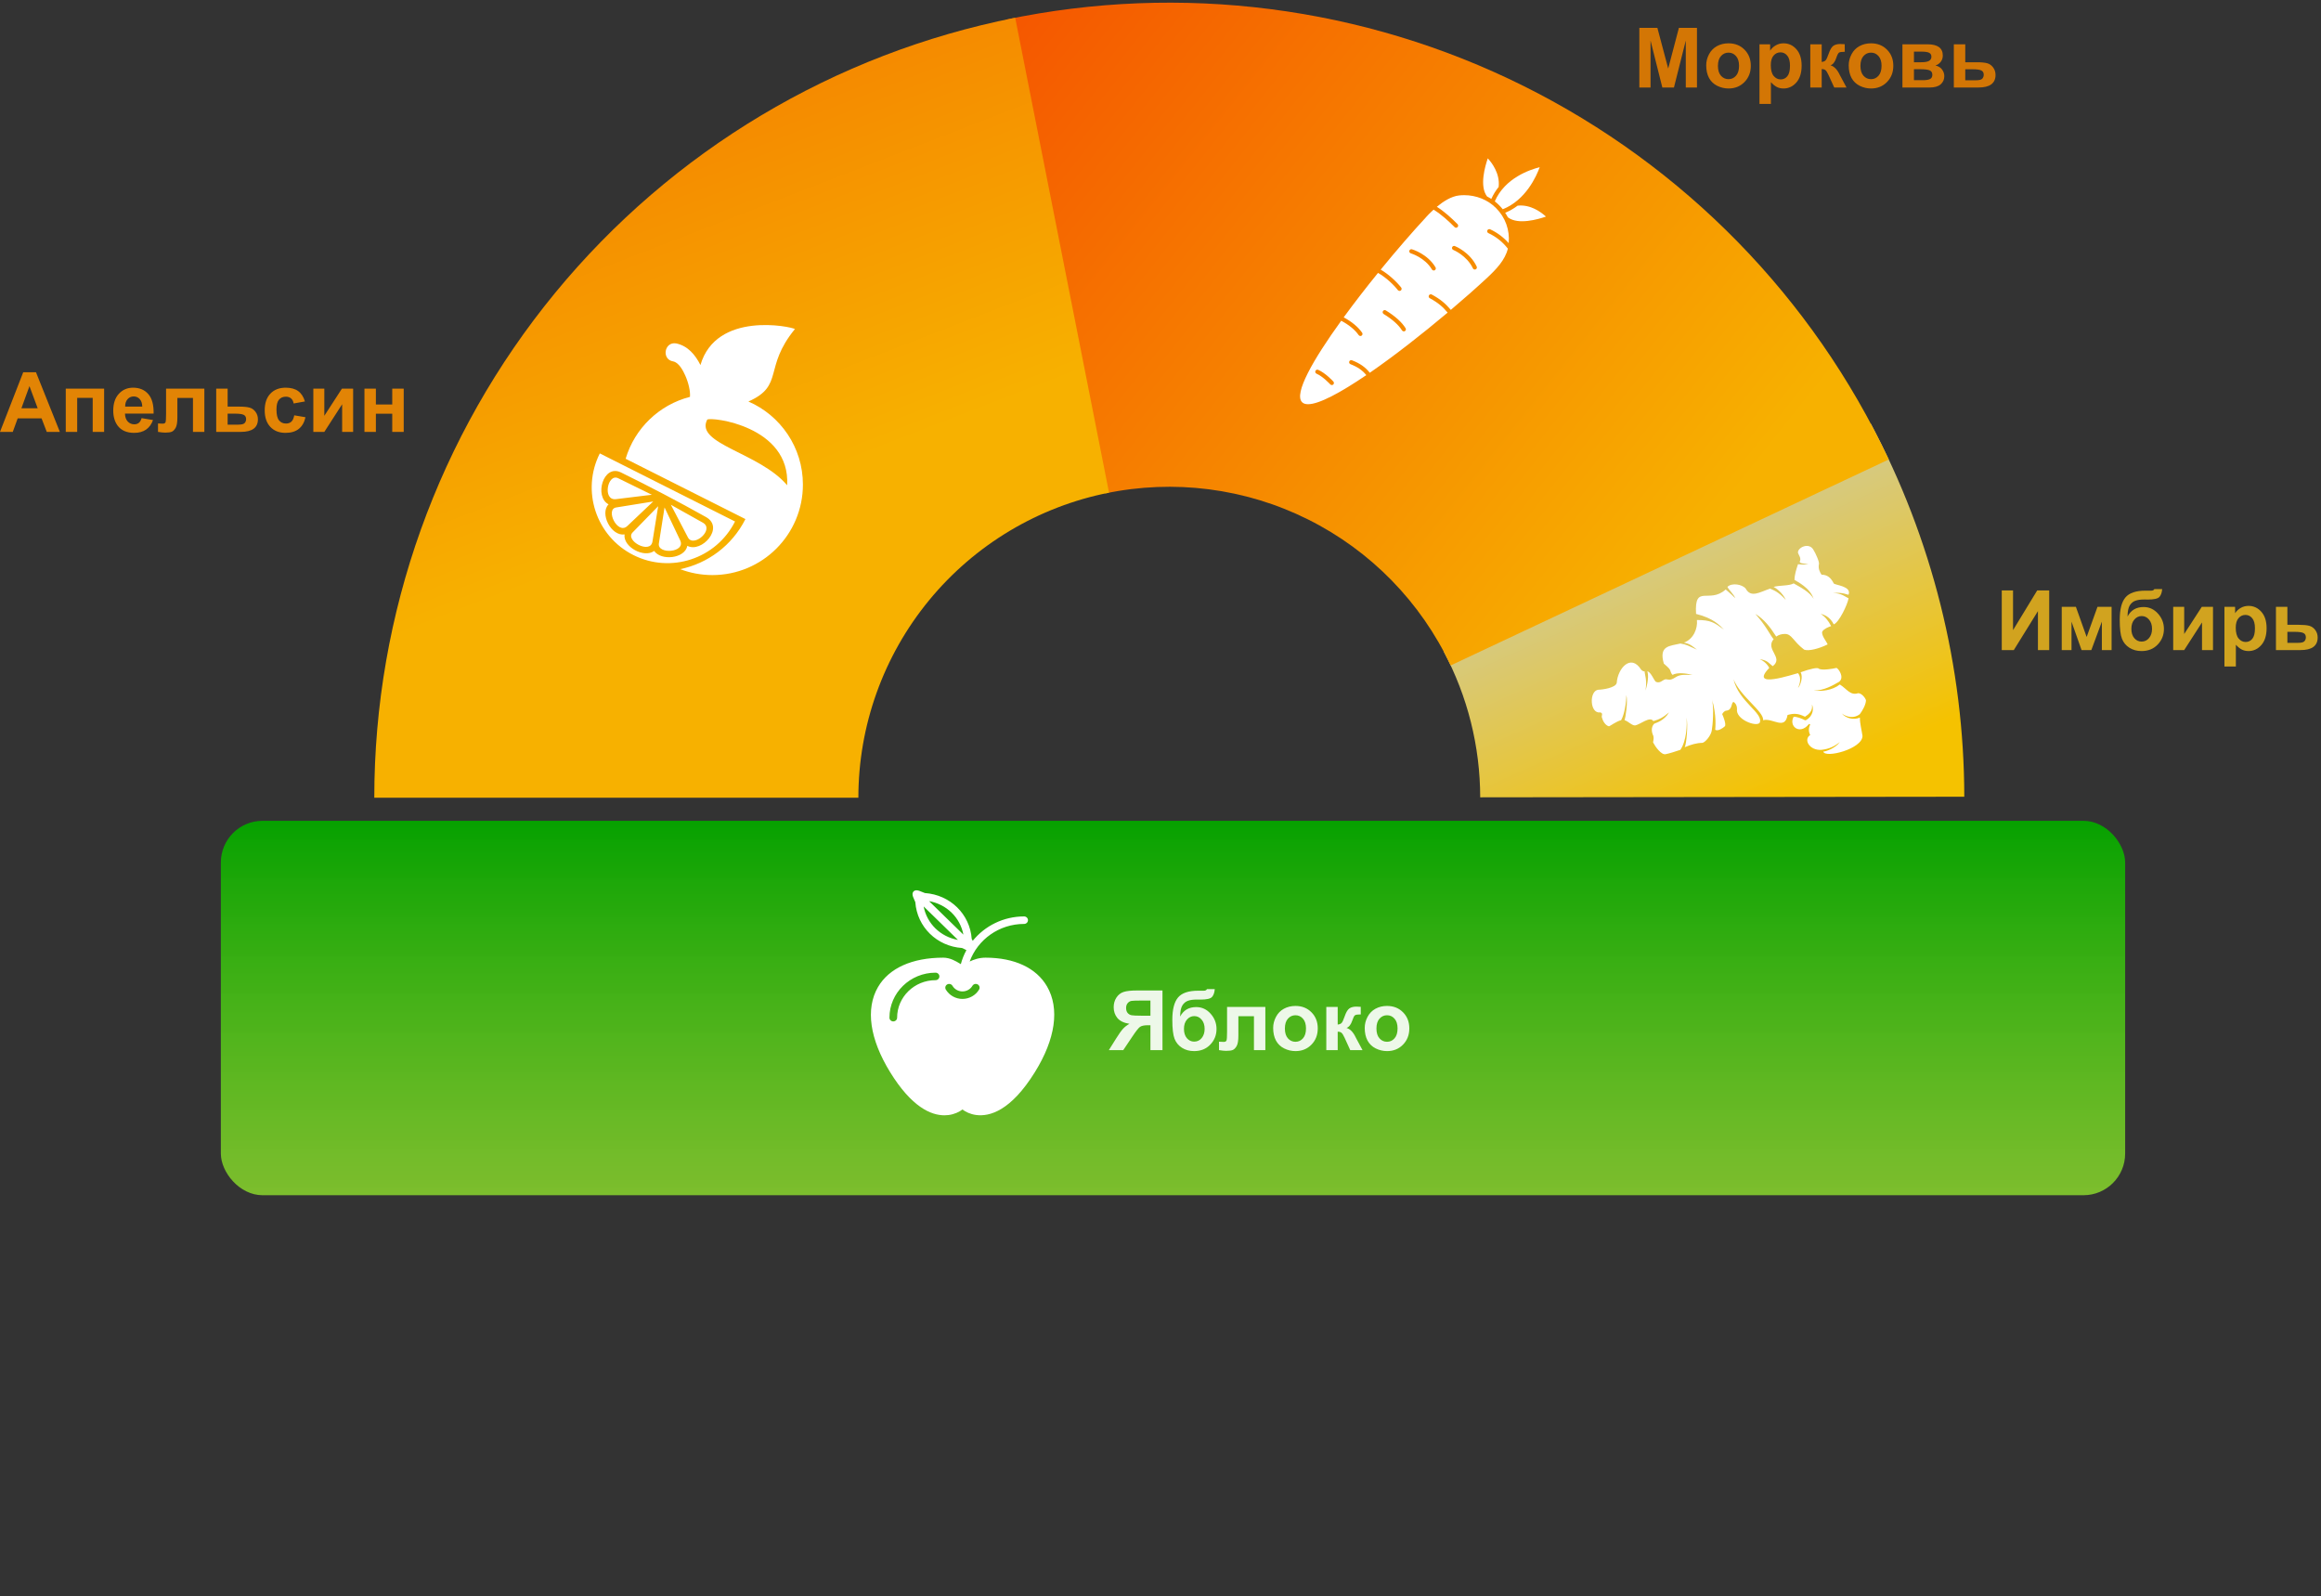
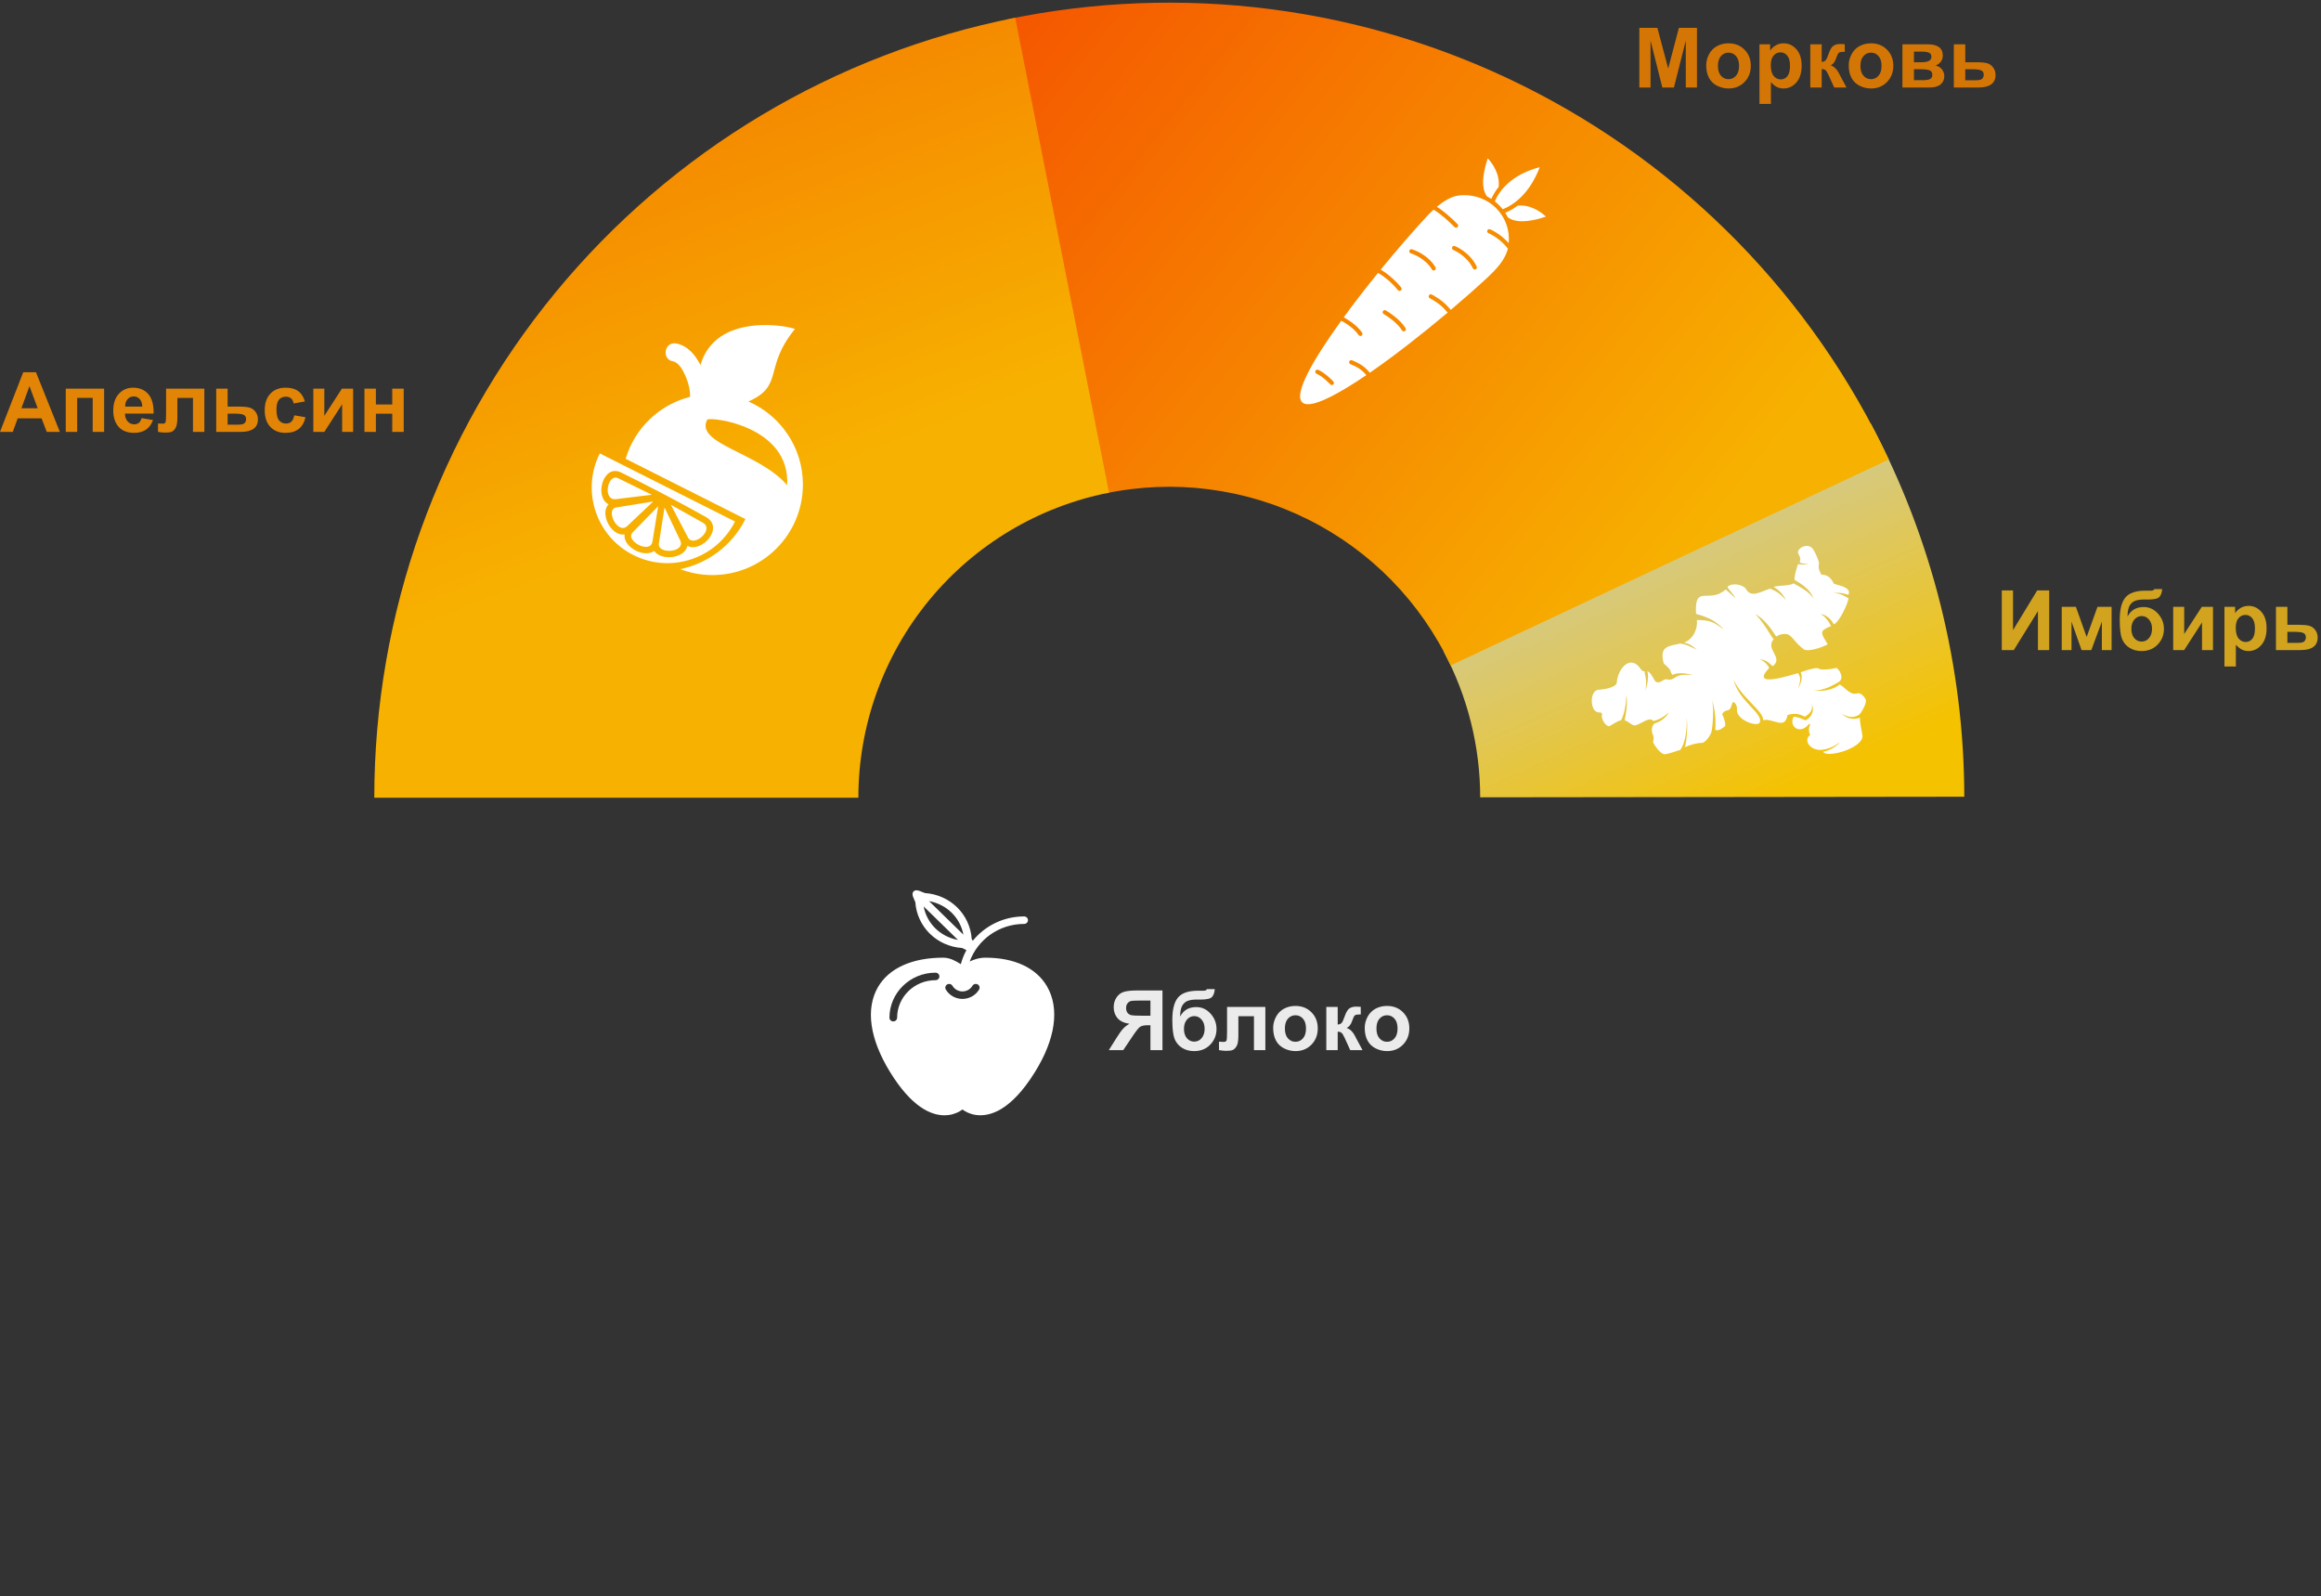
<svg xmlns="http://www.w3.org/2000/svg" width="557" height="383" viewBox="0 0 557 383" fill="none">
  <rect x="0" y="0" width="557" height="383" fill="#333333" stroke="none" />
-   <rect x="53" y="196.972" width="457" height="89.847" rx="10" fill="url(#paint0_linear_311_363)" />
  <path opacity="0.9" d="M276.084 252V246.023H275.498C274.587 246.023 273.942 246.16 273.564 246.434C273.193 246.707 272.555 247.524 271.65 248.885L269.561 252H266.104L267.852 249.207C268.542 248.1 269.092 247.326 269.502 246.883C269.912 246.434 270.426 246.033 271.045 245.682C269.71 245.473 268.747 245.011 268.154 244.295C267.562 243.572 267.266 242.71 267.266 241.707C267.266 240.835 267.484 240.063 267.92 239.393C268.363 238.715 268.942 238.263 269.658 238.035C270.381 237.801 271.458 237.684 272.891 237.684H278.975V252H276.084ZM276.084 240.105H273.828C272.682 240.105 271.927 240.132 271.562 240.184C271.204 240.236 270.895 240.411 270.635 240.711C270.374 241.01 270.244 241.401 270.244 241.883C270.244 242.384 270.368 242.785 270.615 243.084C270.869 243.377 271.188 243.559 271.572 243.631C271.963 243.702 272.754 243.738 273.945 243.738H276.084V240.105ZM289.658 237.352H291.523C291.465 238.178 291.247 238.807 290.869 239.236C290.498 239.66 289.577 239.871 288.105 239.871C287.93 239.871 287.754 239.868 287.578 239.861H287.227C286.354 239.861 285.645 239.959 285.098 240.154C284.551 240.343 284.102 240.714 283.75 241.268C283.405 241.821 283.226 242.713 283.213 243.943C283.617 243.182 284.137 242.612 284.775 242.234C285.42 241.857 286.185 241.668 287.07 241.668C288.431 241.668 289.583 242.199 290.527 243.26C291.471 244.314 291.943 245.538 291.943 246.932C291.943 248.383 291.445 249.63 290.449 250.672C289.46 251.714 288.164 252.234 286.562 252.234C285.462 252.234 284.495 251.971 283.662 251.443C282.829 250.916 282.233 250.197 281.875 249.285C281.517 248.367 281.338 246.85 281.338 244.734C281.338 242.247 281.794 240.46 282.705 239.373C283.623 238.286 285.221 237.742 287.5 237.742H288.887C289.271 237.742 289.528 237.612 289.658 237.352ZM284.131 246.893C284.131 247.837 284.365 248.585 284.834 249.139C285.309 249.686 285.889 249.959 286.572 249.959C287.308 249.959 287.91 249.676 288.379 249.109C288.854 248.536 289.092 247.801 289.092 246.902C289.092 245.984 288.851 245.245 288.369 244.686C287.894 244.119 287.305 243.836 286.602 243.836C285.918 243.836 285.335 244.113 284.854 244.666C284.372 245.219 284.131 245.962 284.131 246.893ZM294.473 241.629H303.662V252H300.928V243.855H297.188V248.514C297.188 249.699 297.051 250.532 296.777 251.014C296.504 251.489 296.201 251.801 295.869 251.951C295.537 252.101 295.003 252.176 294.268 252.176C293.831 252.176 293.255 252.117 292.539 252V249.979C292.598 249.979 292.751 249.985 292.998 249.998C293.285 250.018 293.506 250.027 293.662 250.027C294.033 250.027 294.261 249.907 294.346 249.666C294.43 249.419 294.473 248.738 294.473 247.625V241.629ZM305.537 246.668C305.537 245.757 305.762 244.874 306.211 244.021C306.66 243.169 307.295 242.518 308.115 242.068C308.942 241.619 309.863 241.395 310.879 241.395C312.448 241.395 313.734 241.906 314.736 242.928C315.739 243.943 316.24 245.229 316.24 246.785C316.24 248.354 315.732 249.656 314.717 250.691C313.708 251.72 312.435 252.234 310.898 252.234C309.948 252.234 309.04 252.02 308.174 251.59C307.314 251.16 306.66 250.532 306.211 249.705C305.762 248.872 305.537 247.859 305.537 246.668ZM308.35 246.814C308.35 247.843 308.594 248.631 309.082 249.178C309.57 249.725 310.173 249.998 310.889 249.998C311.605 249.998 312.204 249.725 312.686 249.178C313.174 248.631 313.418 247.837 313.418 246.795C313.418 245.779 313.174 244.998 312.686 244.451C312.204 243.904 311.605 243.631 310.889 243.631C310.173 243.631 309.57 243.904 309.082 244.451C308.594 244.998 308.35 245.786 308.35 246.814ZM318.291 241.629H321.025V245.867C321.481 245.815 321.803 245.675 321.992 245.447C322.181 245.219 322.409 244.721 322.676 243.953C323.027 242.931 323.411 242.277 323.828 241.99C324.245 241.704 324.792 241.561 325.469 241.561C325.677 241.561 326.038 241.577 326.553 241.609L326.562 243.426C325.84 243.426 325.378 243.494 325.176 243.631C324.974 243.774 324.756 244.201 324.521 244.91C324.202 245.867 323.743 246.456 323.145 246.678C324.01 246.919 324.743 247.671 325.342 248.934C325.374 248.999 325.41 249.067 325.449 249.139L326.982 252H324.033L322.666 249.002C322.386 248.396 322.142 248.009 321.934 247.84C321.732 247.664 321.429 247.576 321.025 247.576V252H318.291V241.629ZM327.51 246.668C327.51 245.757 327.734 244.874 328.184 244.021C328.633 243.169 329.268 242.518 330.088 242.068C330.915 241.619 331.836 241.395 332.852 241.395C334.421 241.395 335.706 241.906 336.709 242.928C337.712 243.943 338.213 245.229 338.213 246.785C338.213 248.354 337.705 249.656 336.689 250.691C335.68 251.72 334.408 252.234 332.871 252.234C331.921 252.234 331.012 252.02 330.146 251.59C329.287 251.16 328.633 250.532 328.184 249.705C327.734 248.872 327.51 247.859 327.51 246.668ZM330.322 246.814C330.322 247.843 330.566 248.631 331.055 249.178C331.543 249.725 332.145 249.998 332.861 249.998C333.577 249.998 334.176 249.725 334.658 249.178C335.146 248.631 335.391 247.837 335.391 246.795C335.391 245.779 335.146 244.998 334.658 244.451C334.176 243.904 333.577 243.631 332.861 243.631C332.145 243.631 331.543 243.904 331.055 244.451C330.566 244.998 330.322 245.786 330.322 246.814Z" fill="white" />
  <path d="M251.275 236.723C248.703 232.268 243.458 229.814 236.505 229.814C234.949 229.814 233.686 230.269 232.708 230.733C234.621 225.488 239.747 221.716 245.771 221.716C246.281 221.716 246.694 221.313 246.694 220.817C246.694 220.32 246.281 219.917 245.771 219.917C240.774 219.917 236.324 222.211 233.443 225.768C233.329 225.562 233.212 225.349 233.195 225.317C232.768 219.36 228.028 214.727 221.958 214.304C221.853 214.284 221.544 214.151 221.341 214.063C220.817 213.838 220.357 213.646 219.932 213.644C219.92 213.644 219.908 213.641 219.897 213.641C219.889 213.641 219.882 213.64 219.875 213.64C219.815 213.641 219.764 213.665 219.708 213.677C219.654 213.689 219.6 213.692 219.548 213.712C219.328 213.803 219.153 213.974 219.06 214.189C219.039 214.239 219.036 214.291 219.024 214.342C219.011 214.398 218.987 214.448 218.985 214.507C218.985 214.514 218.987 214.521 218.987 214.528C218.987 214.54 218.99 214.552 218.99 214.564C218.994 214.982 219.188 215.422 219.42 215.929C219.508 216.126 219.644 216.424 219.661 216.49C220.091 222.454 224.84 227.085 230.874 227.491C230.997 227.525 231.368 227.72 231.613 227.847C231.725 227.907 231.821 227.955 231.923 228.007C231.342 229.059 230.899 230.189 230.581 231.368C230.495 231.317 230.407 231.265 230.329 231.218C229.407 230.659 228.015 229.814 226.361 229.814C218.902 229.814 213.338 232.324 210.696 236.879C207.679 242.082 208.711 249.324 213.605 257.27C218.768 265.655 223.408 267.64 226.644 267.64C226.975 267.64 227.293 267.619 227.593 267.582C228.998 267.409 230.2 266.843 230.972 266.244C231.719 266.825 232.872 267.374 234.227 267.561C237.485 268.005 242.575 266.585 248.36 257.274C253.3 249.323 254.335 242.024 251.275 236.723ZM221.659 217.52L229.892 225.553C225.679 224.795 222.435 221.631 221.659 217.52ZM222.963 216.248C227.175 217.005 230.42 220.172 231.196 224.281L222.963 216.248ZM224.517 235.213C219.432 235.213 215.295 239.249 215.295 244.21C215.295 244.707 214.882 245.11 214.373 245.11C213.863 245.11 213.45 244.707 213.45 244.21C213.45 238.257 218.415 233.413 224.517 233.413C225.027 233.413 225.439 233.816 225.439 234.313C225.439 234.81 225.027 235.213 224.517 235.213ZM234.966 237.463C234.143 238.85 232.613 239.711 230.972 239.711C229.332 239.711 227.801 238.85 226.98 237.464C226.724 237.034 226.876 236.484 227.316 236.235C227.757 235.986 228.321 236.132 228.576 236.563C229.069 237.395 229.988 237.912 230.972 237.912C231.957 237.912 232.875 237.395 233.37 236.561C233.624 236.131 234.188 235.984 234.629 236.233C235.07 236.482 235.22 237.033 234.966 237.463Z" fill="white" />
  <path d="M448.967 101.675C463.655 129.229 471.357 159.966 471.395 191.191L355.224 191.334C355.209 179.122 352.197 167.101 346.453 156.325L448.967 101.675Z" fill="url(#paint1_linear_311_363)" />
  <path d="M241.352 4.722C283.399 -4.119 327.2 1.492 365.661 20.647C404.122 39.801 434.992 71.378 453.271 110.263L348.136 159.684C340.987 144.476 328.914 132.127 313.872 124.635C298.831 117.144 281.7 114.95 265.256 118.407L241.352 4.722Z" fill="url(#paint2_linear_311_363)" />
  <path d="M89.823 191.426C89.823 147.244 105.157 104.431 133.208 70.296C161.259 36.161 200.288 12.82 243.632 4.257L266.148 118.226C249.196 121.574 233.932 130.703 222.962 144.053C211.991 157.403 205.994 174.147 205.994 191.426L89.823 191.426Z" fill="url(#paint3_linear_311_363)" />
  <path opacity="0.9" d="M14.365 103.64H11.221L9.971 100.388H4.248L3.066 103.64H0L5.576 89.323H8.633L14.365 103.64ZM9.043 97.976L7.07 92.663L5.137 97.976H9.043ZM15.781 93.269H24.99V103.64H22.246V95.485H18.525V103.64H15.781V93.269ZM33.984 100.339L36.719 100.798C36.367 101.8 35.81 102.565 35.049 103.093C34.294 103.614 33.346 103.874 32.207 103.874C30.404 103.874 29.069 103.285 28.203 102.106C27.52 101.162 27.178 99.971 27.178 98.532C27.178 96.814 27.627 95.469 28.525 94.499C29.424 93.522 30.56 93.034 31.934 93.034C33.477 93.034 34.694 93.545 35.586 94.567C36.478 95.583 36.904 97.142 36.865 99.245H29.99C30.01 100.059 30.231 100.694 30.654 101.149C31.078 101.599 31.605 101.823 32.236 101.823C32.666 101.823 33.027 101.706 33.32 101.472C33.613 101.237 33.835 100.86 33.984 100.339ZM34.141 97.565C34.121 96.771 33.916 96.169 33.525 95.759C33.135 95.342 32.66 95.134 32.1 95.134C31.501 95.134 31.006 95.352 30.615 95.788C30.225 96.224 30.033 96.817 30.039 97.565H34.141ZM39.853 93.269H49.043V103.64H46.309V95.495H42.568V100.153C42.568 101.338 42.432 102.172 42.158 102.653C41.885 103.129 41.582 103.441 41.25 103.591C40.918 103.741 40.384 103.815 39.648 103.815C39.212 103.815 38.636 103.757 37.92 103.64V101.618C37.978 101.618 38.132 101.625 38.379 101.638C38.665 101.657 38.887 101.667 39.043 101.667C39.414 101.667 39.642 101.547 39.727 101.306C39.811 101.058 39.853 100.378 39.853 99.265V93.269ZM51.885 93.269H54.629V97.575H57.383C58.464 97.575 59.294 97.653 59.873 97.81C60.453 97.966 60.934 98.304 61.318 98.825C61.703 99.34 61.895 99.939 61.895 100.622C61.895 101.625 61.55 102.38 60.859 102.888C60.176 103.389 59.147 103.64 57.773 103.64H51.885V93.269ZM54.629 101.901H57.188C57.988 101.901 58.499 101.771 58.721 101.511C58.949 101.25 59.062 100.941 59.062 100.583C59.062 100.082 58.867 99.737 58.477 99.548C58.092 99.359 57.406 99.265 56.416 99.265H54.629V101.901ZM73.174 96.335L70.469 96.823C70.378 96.283 70.169 95.876 69.844 95.603C69.525 95.329 69.108 95.192 68.594 95.192C67.91 95.192 67.363 95.43 66.953 95.905C66.549 96.374 66.348 97.162 66.348 98.269C66.348 99.499 66.553 100.368 66.963 100.876C67.38 101.384 67.936 101.638 68.633 101.638C69.154 101.638 69.58 101.491 69.912 101.198C70.244 100.899 70.478 100.388 70.615 99.665L73.311 100.124C73.031 101.361 72.493 102.295 71.699 102.927C70.905 103.558 69.841 103.874 68.506 103.874C66.989 103.874 65.778 103.396 64.873 102.438C63.975 101.481 63.525 100.157 63.525 98.464C63.525 96.752 63.978 95.42 64.883 94.47C65.788 93.513 67.012 93.034 68.555 93.034C69.818 93.034 70.82 93.308 71.562 93.855C72.311 94.395 72.848 95.222 73.174 96.335ZM75.195 93.269H77.832V99.782L82.051 93.269H84.746V103.64H82.109V97.009L77.832 103.64H75.195V93.269ZM87.461 93.269H90.205V97.067H94.131V93.269H96.885V103.64H94.131V99.284H90.205V103.64H87.461V93.269Z" fill="#F58D01" />
  <path opacity="0.9" d="M480.389 141.684H483.094V151.215L488.895 141.684H491.775V156H489.07V146.654L483.279 156H480.389V141.684ZM494.783 145.629H498.182L500.76 152.855L503.357 145.629H506.746V156H504.412V149.174L501.883 156H499.539L497.127 149.174V156H494.783V145.629ZM517.02 141.352H518.885C518.826 142.178 518.608 142.807 518.23 143.236C517.859 143.66 516.938 143.871 515.467 143.871C515.291 143.871 515.115 143.868 514.939 143.861H514.588C513.715 143.861 513.006 143.959 512.459 144.154C511.912 144.343 511.463 144.714 511.111 145.268C510.766 145.821 510.587 146.713 510.574 147.943C510.978 147.182 511.499 146.612 512.137 146.234C512.781 145.857 513.546 145.668 514.432 145.668C515.792 145.668 516.945 146.199 517.889 147.26C518.833 148.314 519.305 149.538 519.305 150.932C519.305 152.383 518.807 153.63 517.811 154.672C516.821 155.714 515.525 156.234 513.924 156.234C512.824 156.234 511.857 155.971 511.023 155.443C510.19 154.916 509.594 154.197 509.236 153.285C508.878 152.367 508.699 150.85 508.699 148.734C508.699 146.247 509.155 144.46 510.066 143.373C510.984 142.286 512.583 141.742 514.861 141.742H516.248C516.632 141.742 516.889 141.612 517.02 141.352ZM511.492 150.893C511.492 151.837 511.727 152.585 512.195 153.139C512.671 153.686 513.25 153.959 513.934 153.959C514.669 153.959 515.271 153.676 515.74 153.109C516.215 152.536 516.453 151.801 516.453 150.902C516.453 149.984 516.212 149.245 515.73 148.686C515.255 148.119 514.666 147.836 513.963 147.836C513.279 147.836 512.697 148.113 512.215 148.666C511.733 149.219 511.492 149.962 511.492 150.893ZM521.531 145.629H524.168V152.143L528.387 145.629H531.082V156H528.445V149.369L524.168 156H521.531V145.629ZM533.826 145.629H536.385V147.152C536.717 146.632 537.166 146.208 537.732 145.883C538.299 145.557 538.927 145.395 539.617 145.395C540.822 145.395 541.844 145.867 542.684 146.811C543.523 147.755 543.943 149.07 543.943 150.756C543.943 152.488 543.52 153.835 542.674 154.799C541.827 155.756 540.802 156.234 539.598 156.234C539.025 156.234 538.504 156.12 538.035 155.893C537.573 155.665 537.085 155.274 536.57 154.721V159.945H533.826V145.629ZM536.541 150.639C536.541 151.804 536.772 152.667 537.234 153.227C537.697 153.78 538.26 154.057 538.924 154.057C539.562 154.057 540.092 153.803 540.516 153.295C540.939 152.781 541.15 151.941 541.15 150.775C541.15 149.688 540.932 148.881 540.496 148.354C540.06 147.826 539.52 147.562 538.875 147.562C538.204 147.562 537.648 147.823 537.205 148.344C536.762 148.858 536.541 149.623 536.541 150.639ZM546.189 145.629H548.934V149.936H551.688C552.768 149.936 553.598 150.014 554.178 150.17C554.757 150.326 555.239 150.665 555.623 151.186C556.007 151.7 556.199 152.299 556.199 152.982C556.199 153.985 555.854 154.74 555.164 155.248C554.48 155.749 553.452 156 552.078 156H546.189V145.629ZM548.934 154.262H551.492C552.293 154.262 552.804 154.132 553.025 153.871C553.253 153.611 553.367 153.301 553.367 152.943C553.367 152.442 553.172 152.097 552.781 151.908C552.397 151.719 551.71 151.625 550.721 151.625H548.934V154.262Z" fill="#E2AF1D" />
  <path opacity="0.9" d="M393.416 21V6.684H397.742L400.34 16.449L402.908 6.684H407.244V21H404.559V9.73L401.717 21H398.934L396.102 9.73V21H393.416ZM409.461 15.668C409.461 14.757 409.686 13.874 410.135 13.021C410.584 12.169 411.219 11.518 412.039 11.068C412.866 10.619 413.787 10.395 414.803 10.395C416.372 10.395 417.658 10.906 418.66 11.928C419.663 12.943 420.164 14.229 420.164 15.785C420.164 17.354 419.656 18.656 418.641 19.691C417.632 20.72 416.359 21.234 414.822 21.234C413.872 21.234 412.964 21.02 412.098 20.59C411.238 20.16 410.584 19.532 410.135 18.705C409.686 17.872 409.461 16.859 409.461 15.668ZM412.273 15.815C412.273 16.843 412.518 17.631 413.006 18.178C413.494 18.725 414.096 18.998 414.812 18.998C415.529 18.998 416.128 18.725 416.609 18.178C417.098 17.631 417.342 16.837 417.342 15.795C417.342 14.779 417.098 13.998 416.609 13.451C416.128 12.904 415.529 12.631 414.812 12.631C414.096 12.631 413.494 12.904 413.006 13.451C412.518 13.998 412.273 14.786 412.273 15.815ZM422.244 10.629H424.803V12.152C425.135 11.632 425.584 11.208 426.15 10.883C426.717 10.557 427.345 10.395 428.035 10.395C429.24 10.395 430.262 10.867 431.102 11.81C431.941 12.755 432.361 14.07 432.361 15.756C432.361 17.488 431.938 18.835 431.092 19.799C430.245 20.756 429.22 21.234 428.016 21.234C427.443 21.234 426.922 21.12 426.453 20.893C425.991 20.665 425.503 20.274 424.988 19.721V24.945H422.244V10.629ZM424.959 15.639C424.959 16.804 425.19 17.667 425.652 18.227C426.115 18.78 426.678 19.057 427.342 19.057C427.98 19.057 428.51 18.803 428.934 18.295C429.357 17.781 429.568 16.941 429.568 15.775C429.568 14.688 429.35 13.881 428.914 13.354C428.478 12.826 427.938 12.562 427.293 12.562C426.622 12.562 426.066 12.823 425.623 13.344C425.18 13.858 424.959 14.623 424.959 15.639ZM434.441 10.629H437.176V14.867C437.632 14.815 437.954 14.675 438.143 14.447C438.331 14.219 438.559 13.721 438.826 12.953C439.178 11.931 439.562 11.277 439.979 10.99C440.395 10.704 440.942 10.56 441.619 10.56C441.827 10.56 442.189 10.577 442.703 10.609L442.713 12.426C441.99 12.426 441.528 12.494 441.326 12.631C441.124 12.774 440.906 13.2 440.672 13.91C440.353 14.867 439.894 15.456 439.295 15.678C440.161 15.919 440.893 16.671 441.492 17.934C441.525 17.999 441.561 18.067 441.6 18.139L443.133 21H440.184L438.816 18.002C438.536 17.396 438.292 17.009 438.084 16.84C437.882 16.664 437.579 16.576 437.176 16.576V21H434.441V10.629ZM443.66 15.668C443.66 14.757 443.885 13.874 444.334 13.021C444.783 12.169 445.418 11.518 446.238 11.068C447.065 10.619 447.986 10.395 449.002 10.395C450.571 10.395 451.857 10.906 452.859 11.928C453.862 12.943 454.363 14.229 454.363 15.785C454.363 17.354 453.855 18.656 452.84 19.691C451.831 20.72 450.558 21.234 449.021 21.234C448.071 21.234 447.163 21.02 446.297 20.59C445.438 20.16 444.783 19.532 444.334 18.705C443.885 17.872 443.66 16.859 443.66 15.668ZM446.473 15.815C446.473 16.843 446.717 17.631 447.205 18.178C447.693 18.725 448.296 18.998 449.012 18.998C449.728 18.998 450.327 18.725 450.809 18.178C451.297 17.631 451.541 16.837 451.541 15.795C451.541 14.779 451.297 13.998 450.809 13.451C450.327 12.904 449.728 12.631 449.012 12.631C448.296 12.631 447.693 12.904 447.205 13.451C446.717 13.998 446.473 14.786 446.473 15.815ZM456.551 10.629H462.557C463.787 10.629 464.708 10.854 465.32 11.303C465.932 11.752 466.238 12.429 466.238 13.334C466.238 13.913 466.069 14.418 465.73 14.848C465.398 15.277 464.979 15.564 464.471 15.707C465.187 15.883 465.721 16.212 466.072 16.693C466.424 17.175 466.6 17.703 466.6 18.275C466.6 19.083 466.303 19.74 465.711 20.248C465.118 20.749 464.243 21 463.084 21H456.551V10.629ZM459.314 14.935H461.082C461.935 14.935 462.55 14.828 462.928 14.613C463.312 14.398 463.504 14.06 463.504 13.598C463.504 13.162 463.325 12.852 462.967 12.67C462.615 12.481 461.987 12.387 461.082 12.387H459.314V14.935ZM459.314 19.242H461.482C462.264 19.242 462.833 19.148 463.191 18.959C463.549 18.77 463.729 18.432 463.729 17.943C463.729 17.436 463.523 17.087 463.113 16.898C462.703 16.703 461.906 16.605 460.721 16.605H459.314V19.242ZM468.885 10.629H471.629V14.935H474.383C475.464 14.935 476.294 15.014 476.873 15.17C477.452 15.326 477.934 15.665 478.318 16.186C478.702 16.7 478.895 17.299 478.895 17.982C478.895 18.985 478.549 19.74 477.859 20.248C477.176 20.749 476.147 21 474.773 21H468.885V10.629ZM471.629 19.262H474.188C474.988 19.262 475.499 19.131 475.721 18.871C475.949 18.611 476.062 18.301 476.062 17.943C476.062 17.442 475.867 17.097 475.477 16.908C475.092 16.719 474.406 16.625 473.416 16.625H471.629V19.262Z" fill="#E57E00" />
  <path fill-rule="evenodd" clip-rule="evenodd" d="M179.605 96.35C187.302 99.69 192.684 107.357 192.684 116.281C192.684 128.276 182.961 138 170.965 138C168.244 138 165.641 137.498 163.241 136.584C169.776 135.214 175.652 130.99 178.889 124.562L150.143 110.089C152.306 102.806 158.184 97.123 165.58 95.236C165.697 93.936 165.263 91.926 164.445 90.093C163.932 88.943 162.906 86.966 161.532 86.725C158.695 86.241 159.431 81.927 162.269 82.409C165.067 82.987 166.859 85.151 168.095 87.596C171.877 74.624 189.788 78.349 190.767 78.963C183.127 88.291 188.274 92.506 179.605 96.35ZM176.393 125.142C171.882 134.103 160.959 137.71 152 133.196C143.039 128.685 139.433 117.765 143.944 108.804L176.393 125.142ZM156.578 129.961L157.951 121.476L151.812 127.774C149.914 129.718 156.069 133.093 156.578 129.961ZM150.549 126.224L156.756 120.343L147.911 121.769C145.164 122.143 148.202 128.449 150.549 126.224ZM147.821 119.781C150.691 119.429 153.562 119.08 156.431 118.729L148.351 114.761C145.783 113.502 144.523 120.183 147.821 119.781ZM168.668 125.425L160.995 121.127C162.365 123.743 163.735 126.364 165.102 128.983C166.425 131.502 171.581 127.049 168.668 125.425ZM163.232 129.673L159.478 121.77L158.118 130.412C157.696 133.108 164.641 132.636 163.232 129.673ZM164.951 130.983C164.354 134.062 158.653 134.636 156.989 132.209C154.585 133.997 149.466 131.24 149.886 128.247C146.672 128.729 143.859 123.249 146.047 121.022C142.552 119.224 144.729 111.269 149.033 113.377C155.958 116.777 162.694 120.309 169.422 124.074C173.978 126.626 168.332 132.793 164.951 130.983ZM188.904 116.451C182.281 108.59 166.647 106.545 169.724 100.696C170.614 99.984 189.705 102.199 188.904 116.451Z" fill="white" />
-   <path d="M356.863 47.146C357.215 47.327 357.557 47.518 357.888 47.739C358.381 46.643 358.984 45.687 359.668 44.842C359.668 44.822 359.658 44.791 359.658 44.771C359.99 41.652 358.029 39.066 357.044 38C356.41 39.821 354.982 44.671 356.853 47.126C356.863 47.136 356.863 47.146 356.863 47.146Z" fill="white" />
+   <path d="M356.863 47.146C357.215 47.327 357.557 47.518 357.888 47.739C358.381 46.643 358.984 45.687 359.668 44.842C359.668 44.822 359.658 44.791 359.658 44.771C359.99 41.652 358.029 39.066 357.044 38C356.41 39.821 354.982 44.671 356.853 47.126C356.863 47.136 356.863 47.146 356.863 47.146" fill="white" />
  <path d="M359.728 49.208C360.05 49.53 360.352 49.862 360.633 50.215C366.164 48.021 368.728 42.266 369.502 40.123C367.27 40.676 361.156 42.669 358.723 48.323C359.075 48.595 359.406 48.886 359.728 49.208Z" fill="white" />
  <path d="M364.242 49.349H364.212C363.327 50.013 362.332 50.597 361.216 51.06C361.457 51.412 361.668 51.774 361.859 52.146C361.869 52.156 361.879 52.156 361.89 52.166C364.333 54.038 369.18 52.609 371 51.975C369.934 50.989 367.359 49.017 364.242 49.349Z" fill="white" />
  <path d="M351.402 46.834C350.98 46.834 350.548 46.854 350.125 46.904C348.255 47.116 346.335 48.363 344.816 49.621C346.717 50.838 348.336 52.337 349.784 53.786C349.985 53.988 349.985 54.3 349.784 54.501C349.693 54.601 349.562 54.652 349.432 54.652C349.301 54.652 349.17 54.601 349.08 54.501C347.602 53.022 345.963 51.502 344.032 50.305C343.218 51.05 342.574 51.724 342.232 52.106C342.232 52.116 342.232 52.116 342.232 52.116C338.944 55.668 335.133 60.065 331.342 64.703C333.273 65.82 335.173 67.621 336.259 68.999C336.43 69.21 336.39 69.532 336.179 69.704C336.088 69.774 335.978 69.814 335.867 69.814C335.716 69.814 335.565 69.744 335.465 69.623C334.419 68.285 332.559 66.534 330.699 65.488C327.843 69.009 325.018 72.651 322.464 76.153C324.394 77.189 325.923 78.457 326.888 79.835C327.049 80.067 326.988 80.379 326.767 80.54C326.677 80.6 326.576 80.63 326.476 80.63C326.315 80.63 326.164 80.56 326.063 80.419C325.169 79.131 323.721 77.954 321.87 76.968C315.123 86.305 310.448 94.485 312.479 96.517C312.801 96.849 313.293 97 313.917 97C316.581 97 321.79 94.163 327.893 90.017C326.968 88.86 325.772 88.035 324.083 87.391C323.831 87.291 323.7 86.999 323.801 86.737C323.902 86.486 324.183 86.355 324.445 86.456C326.335 87.18 327.682 88.116 328.728 89.454C334.671 85.349 341.387 80.087 347.411 75.016C346.274 73.658 345.158 72.662 343.127 71.565C342.876 71.434 342.785 71.132 342.916 70.891C343.047 70.639 343.348 70.549 343.6 70.68C345.761 71.837 346.978 72.943 348.175 74.362C351.342 71.686 354.298 69.07 356.822 66.725C359.034 64.663 361.206 62.409 361.86 59.662C360.603 58.052 359.034 56.795 357.184 55.94C356.933 55.829 356.822 55.527 356.943 55.276C357.063 55.024 357.355 54.913 357.606 55.024C359.326 55.819 360.814 56.946 362.061 58.344C362.353 55.215 361.267 52.166 359.014 49.923C357.043 47.941 354.268 46.834 351.402 46.834ZM319.96 92.271C319.859 92.362 319.739 92.402 319.618 92.402C319.477 92.402 319.346 92.342 319.246 92.241C319.226 92.221 317.486 90.339 315.948 89.675C315.686 89.565 315.576 89.273 315.676 89.011C315.787 88.76 316.089 88.639 316.34 88.75C318.08 89.494 319.91 91.476 319.98 91.557C320.171 91.758 320.161 92.08 319.96 92.271ZM337.154 79.453C337.074 79.503 336.983 79.523 336.893 79.523C336.722 79.523 336.561 79.443 336.46 79.292C335.656 77.984 334.178 76.656 332.046 75.348C331.815 75.197 331.745 74.885 331.885 74.654C332.036 74.412 332.348 74.342 332.579 74.493C334.831 75.881 336.43 77.32 337.315 78.759C337.466 78.99 337.396 79.302 337.154 79.453ZM344.324 64.844C344.243 64.894 344.153 64.914 344.072 64.914C343.901 64.914 343.73 64.824 343.64 64.663C341.941 61.795 338.602 60.799 338.562 60.789C338.301 60.709 338.14 60.427 338.22 60.165C338.301 59.894 338.582 59.743 338.843 59.823C338.994 59.864 342.604 60.94 344.505 64.16C344.645 64.391 344.565 64.703 344.324 64.844ZM354.148 64.633C354.077 64.663 354.007 64.683 353.926 64.683C353.745 64.683 353.564 64.572 353.474 64.391C351.996 61.292 348.808 59.994 348.778 59.984C348.517 59.883 348.386 59.592 348.486 59.33C348.597 59.069 348.889 58.938 349.14 59.048C349.291 59.109 352.74 60.497 354.379 63.959C354.499 64.21 354.399 64.512 354.148 64.633Z" fill="white" />
  <path fill-rule="evenodd" clip-rule="evenodd" d="M426.262 152.755C424.798 150.454 423.334 148.572 421.243 147.318C423.753 150.036 425.007 152.755 425.635 153.382C423.544 155.891 428.144 157.773 425.426 159.865C424.589 159.237 424.171 158.401 422.289 158.192C423.334 158.61 424.171 159.446 424.589 160.283C419.57 165.511 430.444 161.747 431.49 161.538C432.536 162.792 431.699 164.674 431.49 165.093C432.117 164.465 432.745 162.374 432.117 161.328C434.418 160.492 436.3 160.074 436.509 160.492C437.345 160.91 439.855 160.492 440.691 160.283C441.109 160.283 442.782 162.583 441.318 163.629C439.855 164.465 437.763 165.72 435.254 165.72C437.136 165.929 439.646 165.72 441.528 164.256C443.201 165.302 444.037 166.975 445.919 166.347C446.755 166.347 447.592 167.393 447.801 168.02C447.801 169.066 446.965 170.53 446.337 171.366C444.455 172.83 442.364 171.575 441.946 171.157C442.991 172.412 444.873 172.83 446.337 172.202C446.337 173.666 446.755 175.13 446.965 176.594C446.965 179.731 437.973 182.031 437.554 180.358C438.182 180.358 440.482 179.522 441.528 178.058C440.273 179.103 439.018 179.731 437.136 179.94C434.208 180.149 432.745 177.43 434.418 176.385C433.999 175.548 433.999 174.712 434.418 173.875C434.208 173.666 434.208 173.666 433.999 173.875C431.908 176.385 429.19 174.294 430.444 171.993C431.281 171.993 432.326 172.412 433.163 172.83H433.372C435.254 171.784 435.254 169.902 434.836 169.066C434.836 169.484 435.254 170.739 433.163 171.993C431.49 171.157 430.444 171.157 428.981 171.575C428.353 175.339 425.426 172.202 423.125 172.83C423.334 170.739 417.688 167.184 416.015 163.001C417.27 168.438 423.334 171.157 422.289 173.457C421.452 174.503 416.434 172.621 416.852 170.111C416.852 169.484 416.643 168.857 416.015 168.438C415.388 168.647 415.806 170.32 414.342 170.53C413.924 170.53 413.506 170.948 413.297 171.366C413.506 171.784 414.342 173.875 413.924 174.294C413.506 174.712 412.251 175.548 411.624 175.13C411.624 174.712 412.042 171.784 410.787 167.602C411.415 169.693 410.996 174.294 410.787 175.339C410.578 176.594 409.114 178.267 408.487 178.267C407.232 178.267 405.769 178.685 404.305 179.312C404.723 178.476 405.141 173.875 404.723 172.202C404.932 173.875 404.723 177.849 403.259 179.94C402.004 180.358 400.75 180.776 399.704 180.985C398.659 181.195 397.195 179.103 396.777 178.267C396.567 178.058 396.986 177.64 396.777 176.594C396.358 175.757 396.149 174.503 396.986 173.666C397.404 173.457 399.286 173.039 400.541 170.948C399.077 172.202 398.24 172.621 396.777 173.039C395.94 171.784 393.64 173.875 392.385 174.085C391.549 174.085 390.712 173.039 389.876 172.83C390.085 172.202 390.712 168.438 390.294 166.765C390.294 168.438 389.876 171.366 389.039 172.83C387.994 173.039 386.321 174.294 386.112 174.294C385.275 174.085 384.648 173.039 384.439 172.202C384.23 171.784 384.857 171.157 384.02 170.948C381.511 171.366 381.302 165.72 383.602 165.511C384.439 165.511 387.785 165.093 387.994 163.838C388.203 160.492 391.34 156.728 393.849 160.701C394.058 160.91 394.267 161.119 394.685 161.119C394.685 161.956 395.313 163.001 394.894 165.72C395.731 163.001 395.522 161.538 395.313 161.119C396.149 161.119 396.986 163.42 397.404 163.629C398.449 164.047 398.868 163.21 399.704 163.001C400.332 163.001 400.75 163.42 402.004 162.583C403.259 161.747 404.305 161.956 406.187 161.956C404.514 161.538 402.423 161.328 401.377 161.956C400.959 161.538 400.959 161.119 400.75 160.701C400.541 160.283 399.495 159.446 399.286 159.237C398.031 154.846 400.75 155.055 403.259 154.428C404.723 154.637 405.35 155.055 407.232 155.891C406.396 155.264 405.559 154.428 404.096 154.218C406.396 153.382 407.442 150.873 407.232 148.781C410.578 148.781 411.415 149.409 413.715 151.082C412.669 150.036 411.206 148.363 407.023 147.318C406.605 139.998 410.16 145.017 414.133 141.462C414.342 141.671 415.179 142.299 416.434 143.553C416.015 142.508 414.97 141.671 414.551 140.835C415.597 139.789 418.106 140.208 418.943 141.253C420.198 143.553 422.289 142.09 424.798 141.253C425.635 141.671 426.68 141.881 428.562 143.972C427.726 142.09 426.053 141.044 425.635 140.835C427.098 140.417 429.399 140.626 430.444 139.998C431.908 140.835 434.418 142.09 435.254 143.763C434.418 141.044 431.281 139.58 430.653 139.162C430.653 137.907 431.072 136.653 431.49 135.398C432.117 135.398 432.326 135.607 433.999 135.398C432.536 135.189 431.908 135.189 431.908 134.771C432.326 133.934 431.699 133.307 431.49 132.679C431.281 131.425 434.208 129.961 435.254 132.052C435.672 132.679 436.718 134.98 436.509 135.398C436.3 136.443 436.718 137.28 437.136 137.907C438.6 137.907 439.436 138.744 440.064 139.998C440.273 140.417 444.455 140.626 443.619 142.717C443.201 142.717 442.364 142.09 439.855 142.299C441.946 142.299 442.991 143.344 443.619 143.553C443.41 145.017 441.318 149.409 440.064 149.827C439.855 149.409 439.018 147.736 436.927 147.318C437.973 147.945 438.809 148.991 439.436 150.245C438.809 150.454 437.763 150.873 437.345 151.5C436.927 152.336 438.391 154.009 438.6 154.637C436.509 155.682 433.999 156.31 432.954 155.891C430.235 153.8 430.026 152.127 428.353 152.127C427.517 152.127 426.889 152.336 426.262 152.755Z" fill="white" />
  <defs>
    <linearGradient id="paint0_linear_311_363" x1="281.5" y1="196.972" x2="281.5" y2="286.819" gradientUnits="userSpaceOnUse">
      <stop stop-color="#06A100" />
      <stop offset="1" stop-color="#8EDE2C" stop-opacity="0.81" />
    </linearGradient>
    <linearGradient id="paint1_linear_311_363" x1="397" y1="127" x2="426" y2="191.64" gradientUnits="userSpaceOnUse">
      <stop stop-color="#D3CA8D" />
      <stop offset="1" stop-color="#F5C200" />
    </linearGradient>
    <linearGradient id="paint2_linear_311_363" x1="249" y1="0.64" x2="409" y2="128" gradientUnits="userSpaceOnUse">
      <stop stop-color="#F55800" />
      <stop offset="1" stop-color="#F7B100" />
    </linearGradient>
    <linearGradient id="paint3_linear_311_363" x1="249" y1="0.64" x2="292" y2="111.64" gradientUnits="userSpaceOnUse">
      <stop stop-color="#F58B00" />
      <stop offset="0.728" stop-color="#F7B100" />
    </linearGradient>
  </defs>
</svg>